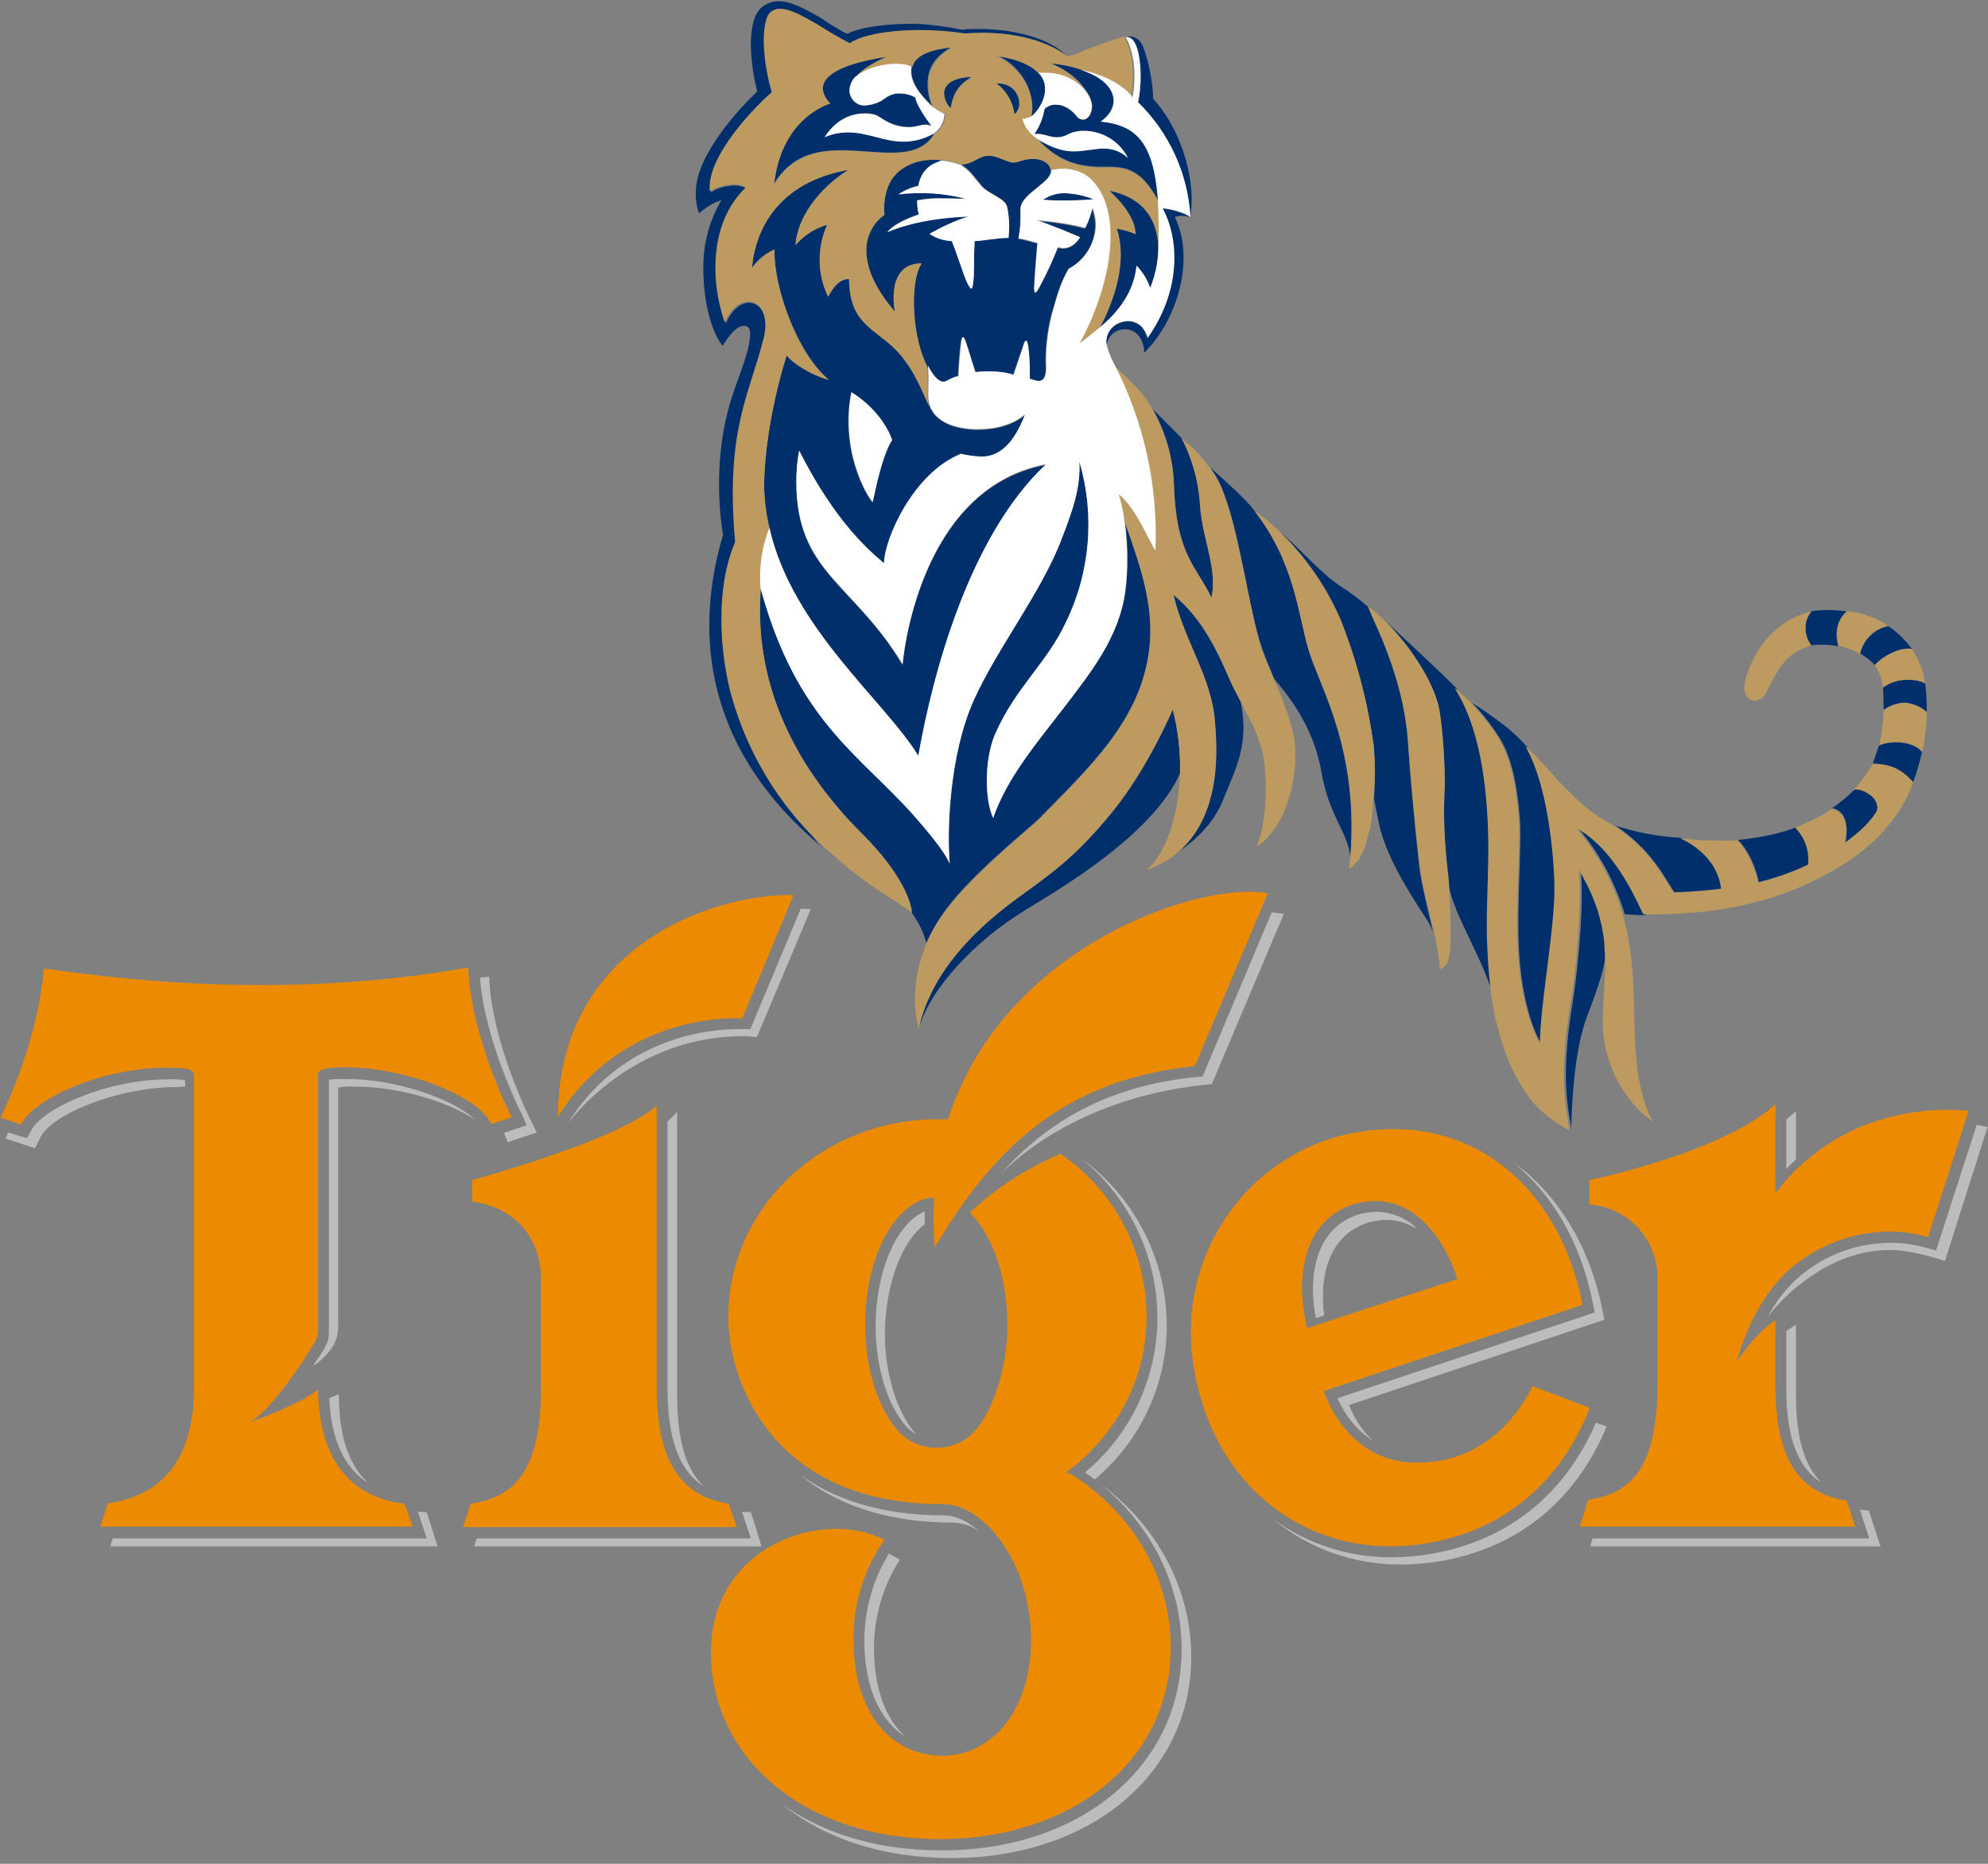
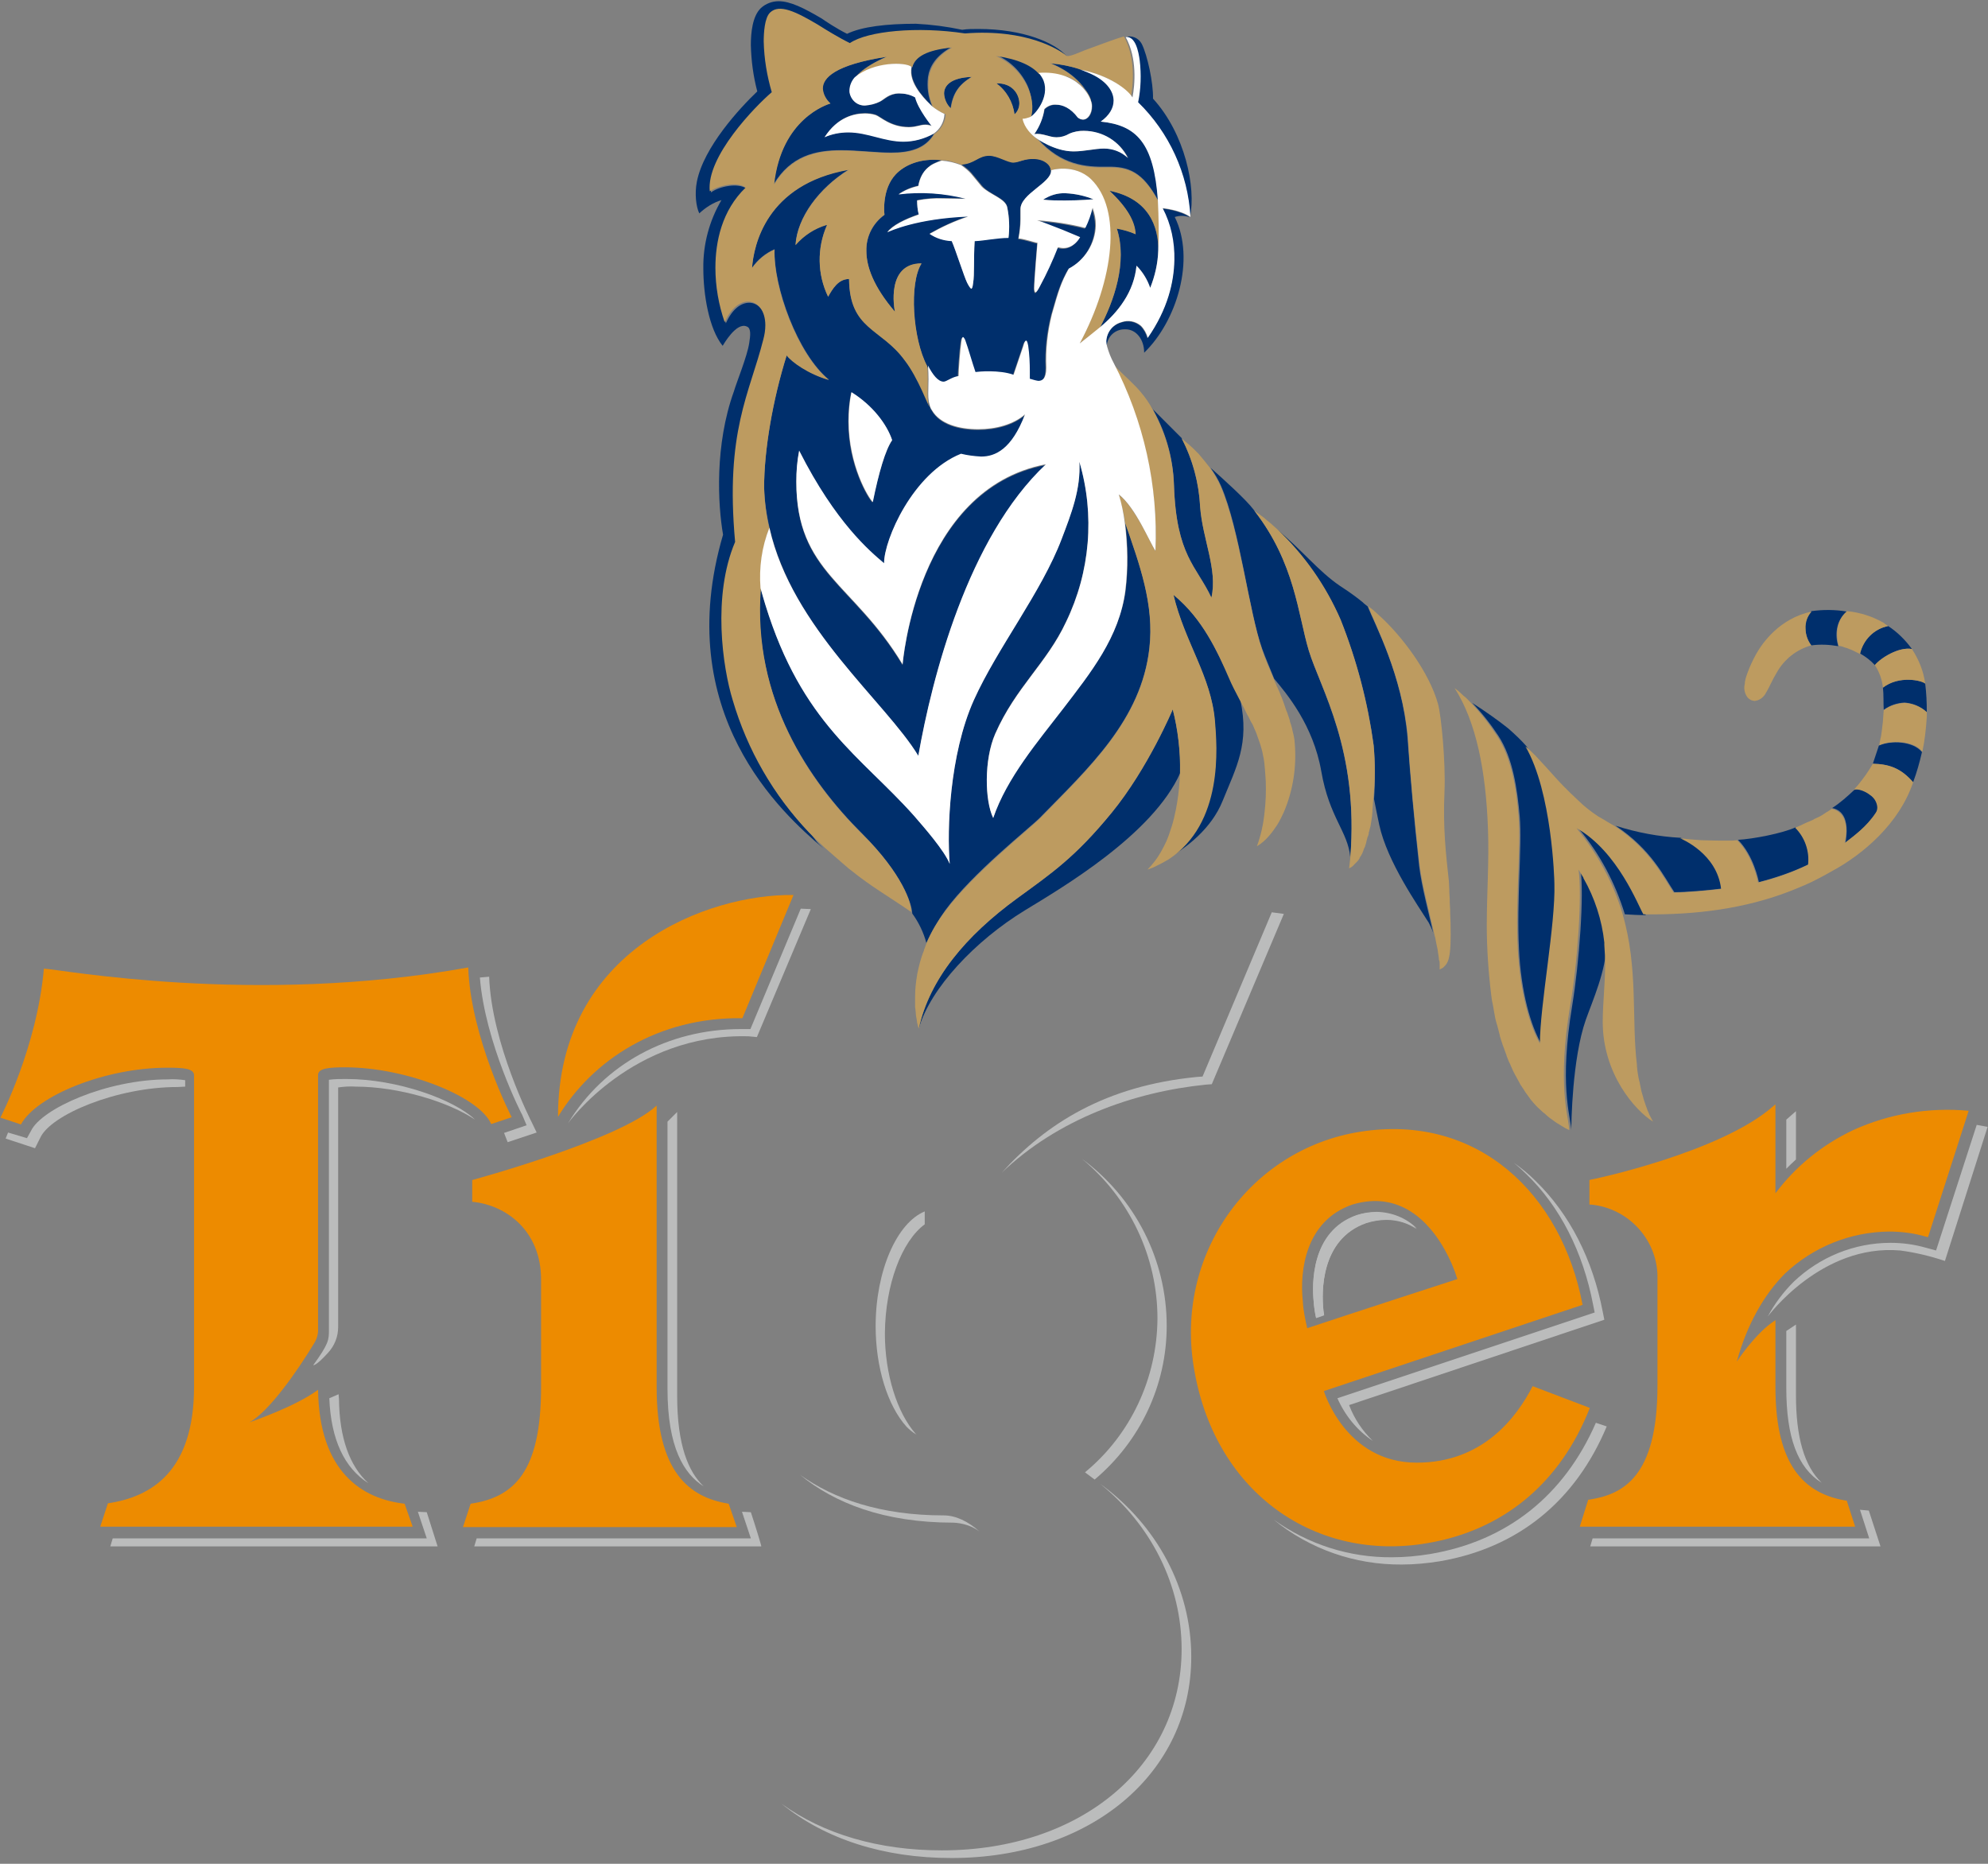
<svg xmlns="http://www.w3.org/2000/svg" width="80" height="75" viewBox="0 0 80 75" fill="none">
  <rect x="0" y="0" width="80" height="75" fill="#808080" stroke="none" />
  <path d="M55.796 49.072C55.521 49.072 55.245 49.121 54.986 49.202C53.123 49.85 53.188 52.021 53.252 52.669C53.252 52.766 53.269 52.847 53.285 52.912C53.171 52.944 53.058 52.993 52.961 53.026C52.912 52.815 52.88 52.588 52.864 52.361C52.799 51.713 52.734 49.542 54.597 48.894C54.856 48.813 55.132 48.765 55.407 48.765C56.007 48.781 56.59 49.008 57.011 49.429C56.655 49.202 56.217 49.072 55.796 49.072Z" fill="#BBBCBC" />
  <path d="M79.546 45.265L77.91 50.32L77.489 50.206C77.035 50.077 76.566 50.012 76.079 50.012C74.621 50.012 73.228 50.579 72.175 51.584C71.77 51.989 71.414 52.458 71.138 52.977C71.138 52.977 73.293 50.044 76.468 50.32C77.084 50.401 77.683 50.547 78.267 50.741L79.984 45.346L79.546 45.265Z" fill="#BBBCBC" />
  <path d="M74.848 60.753L75.22 61.904H64.09L63.993 62.228H75.674L75.204 60.786L74.848 60.753Z" fill="#BBBCBC" />
  <path d="M72.272 44.714L71.883 45.055V47.031C72.013 46.901 72.142 46.772 72.272 46.658V44.714Z" fill="#BBBCBC" />
  <path d="M71.883 53.56V55.845C71.883 57.837 72.337 59.069 73.309 59.668C72.612 59.004 72.272 57.853 72.272 56.136V53.301L71.883 53.56Z" fill="#BBBCBC" />
  <path d="M30.458 41.733L32.629 36.582L32.224 36.565L30.198 41.41H29.81C26.893 41.41 24.301 42.819 22.859 45.2C22.859 45.2 25.451 41.572 30.117 41.701C30.328 41.717 30.458 41.733 30.458 41.733Z" fill="#BBBCBC" />
  <path d="M48.764 43.629L51.664 36.776L51.178 36.711L48.392 43.321L48.165 43.337C44.487 43.694 42.09 45.217 40.308 47.193C42.559 45.038 45.621 43.937 48.538 43.645L48.764 43.629Z" fill="#BBBCBC" />
  <path d="M46.578 53.058C46.561 55.456 45.508 57.724 43.661 59.247C43.791 59.344 43.921 59.441 44.05 59.538C45.881 57.999 46.95 55.747 46.95 53.35C46.95 50.693 45.67 48.198 43.532 46.626C45.46 48.214 46.578 50.579 46.578 53.058Z" fill="#BBBCBC" />
  <path d="M37.213 49.267C37.213 49.089 37.213 48.91 37.213 48.748C36.096 49.202 35.237 51.13 35.237 53.366C35.237 55.002 35.707 56.557 36.484 57.416C36.598 57.529 36.727 57.643 36.873 57.724C36.873 57.724 36.873 57.708 36.857 57.708C36.096 56.849 35.609 55.294 35.609 53.657C35.626 51.681 36.29 49.947 37.213 49.267Z" fill="#BBBCBC" />
  <path d="M39.416 61.628C38.963 61.223 38.461 60.98 37.975 60.98C35.431 60.98 33.552 60.316 32.191 59.344C33.568 60.478 35.561 61.272 38.364 61.272C38.736 61.288 39.109 61.401 39.416 61.628Z" fill="#BBBCBC" />
  <path d="M44.261 59.7C46.334 61.369 47.55 63.799 47.55 66.359C47.55 71.057 43.499 74.459 37.91 74.459H37.894C35.366 74.459 33.147 73.811 31.446 72.58C33.196 74.006 35.561 74.767 38.283 74.767H38.299C43.888 74.767 47.938 71.365 47.938 66.667C47.938 63.945 46.561 61.369 44.261 59.7Z" fill="#BBBCBC" />
-   <path d="M35.772 62.519C35.123 63.572 34.783 64.787 34.783 66.035C34.783 67.866 35.399 69.243 36.436 69.891C35.626 69.162 35.172 67.914 35.172 66.326C35.172 65.063 35.528 63.832 36.209 62.762L35.772 62.519Z" fill="#BBBCBC" />
  <path d="M7.452 43.726V43.467C7.225 43.435 6.982 43.418 6.756 43.435C4.293 43.435 1.668 44.617 1.247 45.508L1.085 45.8L0.324 45.573L0.227 45.816L1.409 46.205L1.62 45.784C2.041 44.86 4.698 43.742 7.144 43.742L7.452 43.726Z" fill="#BBBCBC" />
  <path d="M13.932 43.419C13.706 43.419 13.463 43.419 13.236 43.451C13.236 44.585 13.236 53.414 13.236 53.512C13.236 53.917 13.236 54.062 12.604 54.937C12.604 54.937 12.717 54.97 13.187 54.451C13.463 54.16 13.608 53.787 13.608 53.398C13.608 53.285 13.608 44.893 13.608 43.759C13.835 43.726 14.078 43.71 14.305 43.726C16.087 43.726 18.08 44.358 19.117 45.055C18.274 44.245 15.99 43.419 13.932 43.419Z" fill="#BBBCBC" />
  <path d="M13.625 56.104L13.252 56.266C13.317 57.918 13.852 59.069 14.824 59.684C14.062 58.987 13.658 57.853 13.641 56.298L13.625 56.104Z" fill="#BBBCBC" />
  <path d="M16.816 60.834L17.173 61.904H4.536L4.439 62.228H17.61L17.173 60.851L16.816 60.834Z" fill="#BBBCBC" />
  <path d="M21.191 45.281L20.284 45.589L20.429 45.962L21.596 45.573L21.401 45.168C21.385 45.136 19.781 42.009 19.684 39.303L19.311 39.336C19.522 41.96 20.996 44.844 21.013 44.86L21.191 45.281Z" fill="#BBBCBC" />
  <path d="M64.22 57.254C62.94 60.186 60.64 62.017 57.545 62.535C57.043 62.616 56.541 62.665 56.022 62.665C54.305 62.681 52.636 62.147 51.243 61.142C52.701 62.341 54.532 62.973 56.411 62.957C56.913 62.957 57.432 62.908 57.934 62.827C61.077 62.292 63.394 60.413 64.657 57.4L64.22 57.254Z" fill="#BBBCBC" />
  <path d="M64.496 52.782C64.091 50.676 63.167 48.862 61.806 47.533C61.531 47.258 61.239 47.015 60.915 46.788C61.093 46.934 61.255 47.08 61.418 47.242C62.778 48.554 63.702 50.385 64.107 52.491L64.172 52.815L53.819 56.266C54.127 56.962 54.613 57.562 55.245 57.983C54.824 57.578 54.5 57.092 54.289 56.541L64.561 53.106L64.496 52.782Z" fill="#BBBCBC" />
  <path d="M54.597 48.91C52.734 49.558 52.799 51.729 52.864 52.377C52.88 52.604 52.912 52.815 52.961 53.042C53.058 53.009 53.171 52.977 53.285 52.928C53.269 52.847 53.269 52.766 53.252 52.685C53.188 52.037 53.123 49.866 54.986 49.218C55.245 49.137 55.521 49.089 55.796 49.089C56.233 49.089 56.655 49.218 57.011 49.461C56.574 49.04 56.007 48.813 55.407 48.797C55.132 48.781 54.856 48.813 54.597 48.91Z" fill="#BBBCBC" />
  <path d="M26.861 45.136V55.877C26.861 58.258 27.525 59.311 28.319 59.814C27.703 59.23 27.25 58.161 27.25 56.169V44.747L26.861 45.136Z" fill="#BBBCBC" />
  <path d="M30.215 60.851L29.858 60.834L30.215 61.904H19.182L19.084 62.228H30.636C30.652 62.228 30.377 61.337 30.215 60.851Z" fill="#BBBCBC" />
  <path d="M71.446 48.019V44.439L71.332 44.536C69.21 46.383 64.075 47.468 64.026 47.468L63.961 47.485V48.473H64.026C65.565 48.619 66.748 49.947 66.699 51.486V55.763C66.699 59.441 65.306 60.138 63.945 60.348H63.913L63.572 61.434H74.654L74.314 60.381H74.265C72.337 60.057 71.446 58.615 71.446 55.796V53.123L71.332 53.204C70.766 53.593 70.198 54.338 69.891 54.791C70.296 53.317 70.976 52.102 71.835 51.243C72.969 50.174 74.459 49.575 76.015 49.558C76.517 49.558 77.035 49.623 77.521 49.769L77.586 49.785L79.222 44.698C77.635 44.552 76.031 44.812 74.573 45.476C73.341 46.059 72.272 46.918 71.446 48.019Z" fill="#ED8B00" />
  <path d="M29.323 60.51C27.72 60.251 26.424 59.23 26.424 55.812V44.487C24.965 45.865 19.003 47.485 19.003 47.485V48.36C20.381 48.489 21.774 49.542 21.774 51.486V55.812C21.774 59.23 20.688 60.251 18.939 60.51L18.631 61.45H29.648L29.323 60.51Z" fill="#ED8B00" />
  <path d="M16.282 60.51C14.581 60.316 12.847 59.247 12.799 55.925C11.891 56.606 10.028 57.238 10.028 57.238C10.806 56.833 11.972 55.164 12.637 54.062C12.75 53.884 12.815 53.673 12.799 53.447C12.799 53.333 12.799 43.256 12.799 43.256C12.799 42.981 13.268 42.949 13.884 42.949C16.379 42.949 19.311 44.147 19.765 45.233L20.591 44.957C20.591 44.957 18.939 41.75 18.842 38.931C10.223 40.486 2.365 38.995 1.766 38.979C1.49 42.138 0.016 44.974 0.016 44.974L0.842 45.249C1.458 44.099 4.228 42.965 6.723 42.965C7.339 42.965 7.809 42.981 7.809 43.273V55.796C7.809 59.214 6.091 60.235 4.342 60.494L4.034 61.434H16.606L16.282 60.51Z" fill="#ED8B00" />
  <path d="M57.432 62.098C60.51 61.58 62.794 59.668 63.977 56.655L61.676 55.78C61.028 57.043 59.668 58.858 57.011 58.858C54.127 58.858 53.268 55.958 53.268 55.958L53.284 55.974L63.685 52.507C62.843 48.052 59.473 44.796 54.742 45.541C50.303 46.237 47.209 50.498 48.068 55.18C48.943 60.122 52.977 62.86 57.432 62.098ZM52.426 52.345C52.296 51.13 52.539 49.121 54.419 48.473C56.346 47.89 57.529 49.202 58.129 50.272C58.339 50.644 58.517 51.049 58.647 51.47C58.647 51.47 54.402 52.847 52.604 53.447C52.523 53.09 52.442 52.718 52.426 52.345Z" fill="#ED8B00" />
  <path d="M31.932 36.015C28.514 35.966 22.455 38.186 22.455 44.941C23.848 42.641 26.489 40.924 29.875 40.972L31.932 36.015Z" fill="#ED8B00" />
-   <path d="M37.862 74.006C42.965 74.006 47.112 70.976 47.112 66.294C47.112 63.443 45.573 60.931 43.224 59.392C43.127 59.344 43.03 59.295 42.916 59.247C44.877 57.788 46.14 55.537 46.14 52.993C46.14 50.368 44.844 47.906 42.673 46.432C41.329 46.999 40.097 47.792 39.028 48.797C39.919 49.672 40.535 51.34 40.535 53.285C40.551 54.483 40.292 55.65 39.789 56.735C39.709 56.897 39.627 57.043 39.53 57.189C39.401 57.383 39.255 57.562 39.077 57.74C38.234 58.485 36.938 58.42 36.16 57.61C35.35 56.703 34.816 55.115 34.816 53.285C34.816 50.531 36.047 48.279 37.586 48.181C37.554 48.846 37.554 49.526 37.619 50.19C39.903 46.367 42.673 43.451 48.084 42.9L51.017 35.95C48.408 35.431 40.405 37.991 38.153 45.038H37.732C33.082 45.038 29.308 48.603 29.308 52.993C29.308 55.569 31.073 60.526 37.926 60.526C39.66 60.526 41.491 62.973 41.491 65.97C41.491 68.967 39.806 70.652 37.926 70.652C35.901 70.652 34.346 68.983 34.346 65.97C34.33 64.544 34.767 63.135 35.593 61.968C33.196 60.688 28.611 62.147 28.611 66.488C28.595 70.555 32.143 74.006 37.862 74.006Z" fill="#ED8B00" />
  <path d="M41.96 8.036C42.268 8.068 42.56 8.068 42.835 8.068C43.483 8.068 44.002 8.019 44.002 8.019C43.645 7.874 43.257 7.793 42.884 7.776C42.544 7.76 42.236 7.857 41.96 8.036Z" fill="#002F6C" />
  <path d="M47.89 8.749C47.485 8.457 46.772 8.392 46.772 8.392C47.112 9.04 47.258 9.753 47.242 10.482C47.226 11.357 46.983 12.442 46.173 13.609C46.124 13.431 46.027 13.252 45.897 13.123C45.687 12.944 45.395 12.88 45.12 12.977C44.763 13.074 44.52 13.382 44.504 13.755C44.504 13.819 44.52 13.9 44.536 13.965C44.536 13.56 44.86 13.252 45.249 13.252C45.265 13.252 45.282 13.252 45.298 13.252C45.719 13.252 46.043 13.657 46.043 14.192C47.355 12.928 48.117 10.433 47.274 8.732C47.469 8.668 47.696 8.668 47.89 8.749Z" fill="#002F6C" />
  <path d="M45.848 2.446C45.913 2.997 45.897 3.564 45.783 4.115C47.031 5.33 47.792 6.983 47.89 8.732C48.133 7.55 47.695 5.395 46.399 3.969C46.415 3.337 46.172 2.22 45.946 1.766C45.816 1.523 45.541 1.41 45.281 1.491C45.67 1.458 45.783 2.058 45.848 2.446Z" fill="#002F6C" />
  <path d="M40.826 4.601C40.956 4.488 41.021 4.309 41.021 4.147C41.021 3.775 40.729 3.337 40.097 3.353C40.486 3.661 40.761 4.115 40.826 4.601Z" fill="#002F6C" />
  <path d="M43.921 4.099C43.921 4.099 43.921 4.083 43.921 4.066C43.937 4.131 43.953 4.196 43.953 4.277C43.953 4.569 43.807 4.812 43.596 4.812C43.516 4.812 43.451 4.779 43.386 4.731C43.094 4.342 42.77 4.212 42.511 4.212C42.333 4.212 42.171 4.277 42.041 4.391C41.976 4.747 41.831 5.087 41.636 5.395C41.96 5.346 42.236 5.525 42.527 5.525C42.706 5.525 42.884 5.476 43.046 5.379C43.224 5.298 43.418 5.249 43.629 5.265C44.374 5.282 45.071 5.703 45.411 6.367C45.152 6.108 44.812 5.978 44.455 5.978C44.066 5.978 43.678 6.092 43.224 6.092C42.511 6.092 41.831 5.638 41.766 5.589C42.706 6.642 43.694 6.723 44.552 6.707C45.411 6.691 45.978 6.902 46.61 8.068C46.448 5.735 45.751 5.039 44.309 4.893C44.65 4.65 44.828 4.358 44.828 4.05C44.828 3.678 44.552 3.289 44.002 3.013C43.84 2.932 43.678 2.868 43.516 2.803C43.127 2.673 42.722 2.592 42.317 2.56C43.353 2.981 43.823 3.71 43.921 4.099Z" fill="#002F6C" />
  <path d="M32.645 33.584L32.612 33.552C31.171 32.045 30.118 30.215 29.534 28.222C29.113 26.91 28.708 24.026 29.632 21.855C29.227 17.384 30.215 15.893 30.766 13.706C30.814 13.528 30.847 13.333 30.847 13.139C30.847 12.54 30.523 12.183 30.15 12.183C29.826 12.183 29.47 12.426 29.21 13.009C28.967 12.313 28.838 11.567 28.838 10.822C28.838 9.753 29.097 8.522 30.053 7.598C29.713 7.339 28.935 7.501 28.611 7.744C28.449 6.351 30.442 4.342 31.106 3.759C30.911 3.094 30.798 2.414 30.782 1.717C30.782 1.377 30.814 0.761 31.041 0.551C31.414 0.211 32.078 0.518 32.953 1.037C33.261 1.231 33.811 1.555 34.249 1.782C34.978 1.296 36.971 1.118 38.882 1.393C41.393 1.199 42.673 2.074 42.916 2.252C42.447 1.717 41.183 1.166 39.368 1.166C39.142 1.166 38.915 1.166 38.72 1.199C38.105 1.069 37.489 0.988 36.857 0.956C35.691 0.956 34.686 1.069 34.087 1.361C33.666 1.15 33.228 0.859 33.066 0.745C32.353 0.324 31.802 0.049 31.333 0.049C31.073 0.049 30.814 0.146 30.62 0.324C30.28 0.648 30.215 1.312 30.215 1.814C30.231 2.446 30.312 3.062 30.474 3.678C29.777 4.342 28.319 5.913 28.044 7.307C27.947 7.793 28.012 8.327 28.141 8.586C28.4 8.343 28.708 8.149 29.032 8.052C28.546 8.878 28.287 9.834 28.303 10.806C28.303 11.859 28.53 13.236 29.081 13.916C29.113 13.868 29.632 12.944 30.053 13.139C30.231 13.204 30.199 13.495 30.15 13.803C30.069 14.338 29.648 15.358 29.534 15.747C28.757 17.902 28.886 20.3 29.097 21.515C26.991 28.692 31.462 32.726 33.131 34.135C33.05 34.054 32.953 33.973 32.872 33.876C32.791 33.779 32.726 33.665 32.645 33.584Z" fill="#002F6C" />
  <path d="M41.458 4.715C41.653 4.633 42.268 3.921 42.009 3.24C41.96 3.127 41.895 3.03 41.815 2.932C41.523 2.608 40.988 2.333 40.081 2.203C40.648 2.446 41.086 2.884 41.345 3.435C41.604 4.034 41.539 4.553 41.458 4.715Z" fill="#002F6C" />
  <path d="M73.73 32.515C74.216 32.612 74.313 33.066 74.313 33.422C74.313 33.584 74.297 33.746 74.265 33.908C74.637 33.617 75.139 33.26 75.512 32.693C75.561 32.629 75.577 32.548 75.577 32.467C75.544 32.256 75.431 32.078 75.269 31.964C75.091 31.835 74.799 31.705 74.637 31.77C74.346 32.045 74.054 32.305 73.73 32.515Z" fill="#002F6C" />
  <path d="M44.633 7.663C45.379 8.36 45.67 8.943 45.686 9.413C45.443 9.316 45.2 9.235 44.941 9.186C45.395 10.547 44.812 12.134 44.261 13.171L44.309 13.123L44.261 13.171C44.974 12.604 45.622 11.778 45.735 10.693C45.994 10.952 46.172 11.26 46.286 11.584C46.48 11.098 46.594 10.595 46.61 10.077C46.61 9.089 46.221 7.987 44.633 7.663Z" fill="#002F6C" />
  <path d="M41.62 6.383C41.215 6.383 41.037 6.529 40.794 6.529C40.551 6.529 40.146 6.253 39.806 6.253C39.368 6.253 39.222 6.577 38.688 6.61C39.109 6.918 39.077 6.95 39.514 7.468C39.806 7.825 40.486 7.971 40.535 8.343C40.616 8.748 40.632 9.153 40.583 9.558C40.114 9.558 39.611 9.672 39.239 9.688H39.222C39.174 10.417 39.222 11.017 39.158 11.389C39.142 11.551 39.109 11.616 39.077 11.6C39.044 11.584 38.98 11.486 38.915 11.357C38.801 11.13 38.445 10.012 38.299 9.688C37.975 9.672 37.667 9.575 37.408 9.396C37.894 9.121 38.412 8.878 38.963 8.7C36.89 8.781 35.82 9.283 35.707 9.332C35.917 9.056 36.404 8.813 36.971 8.619C36.922 8.424 36.906 8.23 36.906 8.052C37.246 7.987 37.602 7.955 37.959 7.971C38.299 7.971 38.672 7.987 38.866 7.987C37.991 7.76 37.068 7.695 36.16 7.809C36.387 7.647 36.663 7.533 36.954 7.468C36.987 7.193 37.133 6.918 37.343 6.739L37.327 6.756L37.343 6.739C37.376 6.707 37.408 6.691 37.44 6.658L37.457 6.642C37.586 6.561 37.748 6.496 37.894 6.448C37.052 6.351 36.404 6.626 36.047 7.015C35.496 7.598 35.577 8.538 35.593 8.651C35.124 8.991 34.848 9.526 34.864 10.109C34.864 10.725 35.14 11.535 36.015 12.556C35.982 12.41 35.658 10.595 37.084 10.611C36.582 11.389 36.711 13.625 37.311 14.743C37.505 15.115 37.716 15.391 37.943 15.391C38.056 15.391 38.283 15.196 38.542 15.164C38.542 14.986 38.607 14.078 38.656 13.771C38.672 13.641 38.704 13.592 38.72 13.592C38.736 13.592 38.801 13.673 38.818 13.738C38.931 14.046 39.093 14.629 39.222 15.002C39.336 14.986 40.178 14.921 40.762 15.115V15.099C40.826 14.905 41.037 14.289 41.15 13.949C41.183 13.819 41.231 13.722 41.264 13.738C41.296 13.754 41.312 13.787 41.345 13.949C41.393 14.289 41.41 14.646 41.41 14.986C41.41 15.083 41.41 15.18 41.41 15.277H41.426C41.539 15.31 41.636 15.342 41.75 15.358C41.912 15.358 42.074 15.277 42.074 14.824C42.041 14.095 42.122 13.382 42.301 12.669C42.576 11.697 42.673 11.389 42.981 10.838C43.629 10.498 44.05 9.818 44.066 9.089C44.066 8.846 44.018 8.619 43.937 8.392C43.872 8.667 43.775 8.943 43.645 9.202C43.014 9.04 42.365 8.943 41.701 8.894C41.928 8.959 42.349 9.137 42.738 9.283C43.094 9.429 43.402 9.558 43.435 9.575C43.419 9.607 43.192 10.012 42.77 10.012C42.69 10.012 42.625 9.996 42.544 9.98C42.333 10.514 42.09 11.049 41.831 11.551C41.75 11.713 41.685 11.794 41.653 11.794C41.62 11.794 41.604 11.697 41.604 11.632C41.604 11.308 41.734 9.801 41.734 9.801C41.604 9.785 41.264 9.656 40.972 9.623C41.021 9.364 41.053 9.105 41.053 8.846C41.053 8.732 41.053 8.441 41.053 8.441C41.053 7.825 42.301 7.387 42.285 6.885C42.285 6.626 42.025 6.399 41.62 6.383Z" fill="#002F6C" />
  <path d="M77.537 28.659C77.537 28.27 77.521 27.898 77.473 27.509C77.343 27.38 76.419 27.169 75.772 27.671C75.804 27.93 75.788 28.303 75.804 28.562C76.047 28.384 76.338 28.287 76.646 28.27C76.987 28.303 77.294 28.433 77.537 28.659Z" fill="#002F6C" />
  <path d="M76.938 26.116C76.679 25.759 76.355 25.435 75.982 25.192C75.415 25.306 74.978 25.743 74.848 26.294C75.075 26.424 75.269 26.57 75.448 26.764C75.674 26.472 76.42 26.019 76.938 26.116Z" fill="#002F6C" />
  <path d="M72.888 25.97C73.244 25.921 73.617 25.938 73.973 26.002C73.844 25.581 73.86 24.998 74.314 24.609C73.844 24.528 73.358 24.528 72.888 24.593C72.726 24.787 72.629 25.03 72.645 25.29C72.661 25.532 72.742 25.776 72.888 25.97Z" fill="#002F6C" />
  <path d="M67.379 35.901C67.898 35.901 68.773 35.82 69.291 35.755C69.129 34.33 67.687 33.763 67.639 33.714C66.748 33.666 65.873 33.503 65.014 33.228C66.456 34.184 66.975 35.302 67.379 35.901Z" fill="#002F6C" />
-   <path d="M59.927 33.341C59.846 31.025 59.457 29.032 58.582 27.671C58.177 27.234 55.52 24.771 55.52 24.771L55.488 24.739C56.444 25.614 57.513 27.072 57.869 28.319C58.015 28.805 58.177 30.684 58.129 31.819C58.064 33.277 58.177 34.265 58.274 35.48C58.436 36.711 59.522 38.267 60.056 39.951V39.968V40C59.927 39.077 59.862 38.137 59.878 37.197C59.878 35.934 59.975 34.638 59.927 33.341Z" fill="#002F6C" />
  <path d="M37.991 3.775C37.991 4.001 38.088 4.212 38.25 4.358C38.348 3.742 38.574 3.418 39.093 3.094C38.25 3.127 37.991 3.451 37.991 3.775Z" fill="#002F6C" />
  <path d="M47.209 23.896C47.663 25.824 48.732 27.185 48.878 28.983C48.959 30.004 49.234 33.082 46.998 34.54C47.728 34.119 48.748 33.358 49.202 32.224C49.753 30.863 50.287 29.939 49.915 28.173L49.85 28.044L49.866 28.06C49.72 27.785 49.575 27.509 49.445 27.201C48.975 26.229 48.392 24.884 47.209 23.896Z" fill="#002F6C" />
  <path d="M52.669 26.181C52.231 24.723 52.118 22.665 50.482 20.559L50.449 20.51C50.142 20.105 49.283 19.328 48.716 18.825C48.878 19.052 49.024 19.295 49.137 19.555C49.898 21.32 50.255 24.593 50.789 26.1C50.919 26.456 51.097 26.877 51.276 27.315C51.778 27.914 52.847 29.178 53.171 31.041C53.495 32.904 54.24 33.455 54.337 34.492V34.524C54.694 30.182 53.123 27.703 52.669 26.181Z" fill="#002F6C" />
  <path d="M47.193 28.546C47.193 28.546 46.188 30.927 44.73 32.709C43.272 34.492 42.316 35.14 40.939 36.144C38.849 37.667 37.408 39.401 36.97 41.393C37.44 39.757 39.255 37.845 41.247 36.63C42.705 35.739 46.399 33.584 47.501 31.089C47.501 30.231 47.404 29.372 47.193 28.546Z" fill="#002F6C" />
  <path d="M36.711 36.76C36.97 37.116 37.165 37.521 37.278 37.942V37.959V37.942C37.489 37.473 37.748 37.035 38.039 36.63C39.141 35.123 41.409 33.341 41.847 32.904C43.807 30.895 45.929 28.967 46.253 26.067C46.448 24.301 45.848 22.665 45.281 21.029C45.395 21.936 45.411 22.859 45.297 23.767C45.038 25.614 43.904 27.039 42.786 28.497C41.766 29.826 40.518 31.284 39.967 32.904C39.627 32.207 39.595 30.555 40.048 29.518C40.875 27.639 42.122 26.683 42.9 25.014C43.872 23.005 44.066 20.705 43.434 18.566C43.499 19.668 43.11 20.656 42.722 21.677C41.911 23.815 40.129 26.067 39.19 28.157C38.202 30.36 38.104 33.39 38.218 34.751C38.007 34.216 37.197 33.293 36.776 32.807C34.54 30.296 32.061 28.983 30.603 23.653C30.263 28.092 32.58 31.43 34.686 33.536C36.322 35.172 36.695 36.371 36.711 36.76Z" fill="#002F6C" />
  <path d="M46.302 16.314C46.886 17.286 47.209 18.388 47.242 19.522C47.339 22.373 48.149 22.762 48.749 24.042C49.008 22.908 48.392 21.693 48.295 20.381C48.246 19.425 47.987 18.485 47.55 17.627L47.566 17.643L46.4 16.476C46.367 16.428 46.335 16.363 46.302 16.314Z" fill="#002F6C" />
  <path d="M63.54 33.358C64.382 34.362 64.998 35.529 65.387 36.792C65.63 36.809 65.954 36.825 66.229 36.825C66.035 36.517 65.192 34.297 63.54 33.358Z" fill="#002F6C" />
  <path d="M72.774 34.783C72.839 34.232 72.644 33.681 72.256 33.293C71.721 33.536 70.538 33.763 69.939 33.795C70.571 34.427 70.765 35.431 70.781 35.496C71.462 35.318 72.142 35.091 72.774 34.783Z" fill="#002F6C" />
  <path d="M75.366 30.733C75.998 30.749 76.484 30.895 76.986 31.478C77.132 31.089 77.246 30.684 77.343 30.263C76.97 29.81 76.063 29.793 75.609 30.004L75.366 30.733Z" fill="#002F6C" />
  <path d="M56.638 29.664C56.428 27.169 55.326 25.128 55.034 24.399C55.067 24.415 55.099 24.447 55.132 24.48L54.889 24.285L54.872 24.269L54.84 24.237C54.662 24.091 54.37 23.864 53.916 23.572C53.058 22.989 52.377 22.114 51.389 21.304C52.475 22.325 53.349 23.572 53.949 24.949C54.597 26.57 55.051 28.271 55.277 30.004C55.342 30.717 55.342 31.43 55.294 32.159C55.358 32.483 55.423 32.823 55.504 33.196C55.828 34.686 57.059 36.436 57.497 37.133C57.562 37.262 57.627 37.392 57.675 37.538C57.691 37.602 57.708 37.683 57.724 37.748C57.513 36.809 57.205 35.674 57.108 34.848C56.898 32.936 56.752 31.268 56.638 29.664Z" fill="#002F6C" />
  <path d="M61.158 32.871C61.255 34.038 61.029 36.258 61.126 38.185C61.207 39.951 61.612 41.296 62.017 41.993C62.017 40.453 62.649 37.197 62.6 35.561C62.6 35.399 62.519 31.851 61.434 30.036C61.207 29.777 60.948 29.534 60.688 29.307C60.348 29.032 59.781 28.627 59.247 28.287C59.635 28.692 59.992 29.145 60.3 29.615C60.883 30.506 61.061 31.77 61.158 32.871Z" fill="#002F6C" />
  <path d="M36.695 2.706C36.679 2.738 36.679 2.787 36.679 2.819C36.679 2.787 36.679 2.754 36.695 2.722C36.695 2.754 36.679 2.787 36.679 2.819C36.646 3.467 37.359 4.115 37.505 4.261C37.343 3.888 37.294 3.499 37.343 3.094C37.408 2.673 37.651 2.252 38.283 1.896C37.294 1.993 36.792 2.268 36.695 2.706Z" fill="#002F6C" />
  <path d="M34.168 11.227C33.73 11.227 33.487 11.632 33.325 11.94C32.888 11.033 32.871 9.98 33.277 9.056V9.04H33.26C32.774 9.186 32.337 9.461 32.013 9.85C32.078 8.748 32.953 7.566 34.151 6.821C30.83 7.404 30.328 9.866 30.263 10.774V10.79V10.774C30.49 10.45 30.798 10.19 31.17 10.028C31.122 11.519 32.094 14.241 33.358 15.277C32.499 15.034 31.851 14.532 31.657 14.289C31.089 16.104 30.749 18.113 30.749 19.603C30.765 20.17 30.846 20.721 30.976 21.272C31.899 25.306 35.642 28.254 36.954 30.442C37.505 27.299 38.947 21.661 42.09 18.712C36.873 19.7 36.322 26.764 36.322 26.764C34.346 23.475 32.045 23.07 32.045 19.409C32.045 18.987 32.078 18.566 32.159 18.161C33.633 21.077 35.026 22.228 35.561 22.681L35.577 22.697V22.681C35.577 21.758 36.727 19.068 38.672 18.291C38.931 18.356 39.206 18.388 39.481 18.404C40.048 18.404 40.713 18.113 41.247 16.703C40.794 17.108 40.065 17.302 39.368 17.302C38.59 17.302 37.829 17.092 37.505 16.541C37.375 16.347 36.987 15.229 36.436 14.516C35.464 13.188 34.2 13.268 34.168 11.227ZM35.107 20.219C34.929 20.041 34.135 18.744 34.135 16.962C34.135 16.573 34.168 16.185 34.249 15.796C35.107 16.331 35.691 17.092 35.901 17.724C35.626 18.113 35.367 19.004 35.107 20.219Z" fill="#002F6C" />
  <path d="M33.844 6.043C34.524 6.043 35.237 6.14 35.853 6.14C36.582 6.14 37.23 5.994 37.586 5.379C37.214 5.573 36.792 5.686 36.371 5.686C35.593 5.686 34.929 5.314 34.151 5.314C33.828 5.314 33.504 5.379 33.196 5.508C33.714 4.698 34.395 4.552 34.816 4.552C34.962 4.552 35.107 4.569 35.253 4.617C35.448 4.698 35.853 5.103 36.582 5.103C36.889 5.103 37.035 5.006 37.246 5.006C37.327 5.006 37.424 5.022 37.505 5.055C37.505 5.055 36.954 4.407 36.841 3.92C36.647 3.807 36.42 3.758 36.193 3.758C35.788 3.775 35.61 4.001 35.431 4.082C35.253 4.18 35.043 4.228 34.832 4.244C34.508 4.261 34.249 4.034 34.2 3.71C34.2 3.661 34.2 3.596 34.2 3.548C34.2 3.564 34.2 3.564 34.2 3.58C34.2 3.548 34.216 3.515 34.216 3.467C34.216 3.483 34.216 3.483 34.2 3.499C34.2 3.483 34.2 3.483 34.216 3.467C34.314 3.127 34.702 2.705 35.674 2.284C33.584 2.608 33.099 3.143 33.099 3.564C33.115 3.791 33.228 4.018 33.406 4.163C33.277 4.196 31.446 4.763 31.138 7.404C31.819 6.27 32.807 6.043 33.844 6.043Z" fill="#002F6C" />
  <path d="M64.641 37.926C64.544 37.019 64.252 36.128 63.799 35.334V35.318C63.783 35.285 63.767 35.269 63.75 35.237C63.702 35.156 63.653 35.075 63.604 34.994C63.75 35.998 63.556 38.72 63.264 40.486C62.746 43.645 63.183 44.844 63.232 45.46C63.232 45.217 63.264 42.608 63.815 41.037C64.091 40.259 64.641 39.028 64.641 38.007C64.641 37.991 64.641 37.991 64.641 37.975C64.657 37.975 64.657 37.959 64.641 37.926Z" fill="#002F6C" />
  <path d="M76.987 31.478C76.484 30.895 75.998 30.749 75.366 30.733C75.188 31.041 74.994 31.316 74.767 31.592C74.702 31.657 74.654 31.721 74.605 31.786C74.767 31.721 75.075 31.851 75.237 31.98C75.415 32.094 75.528 32.272 75.545 32.483C75.545 32.564 75.528 32.645 75.48 32.709C75.107 33.277 74.605 33.633 74.232 33.925C74.265 33.763 74.281 33.601 74.297 33.455C74.297 33.098 74.2 32.661 73.714 32.547L73.617 32.612L73.568 32.645L73.487 32.693L73.39 32.758C73.374 32.774 73.358 32.774 73.341 32.791L73.228 32.855L73.163 32.888L73.017 32.953L72.969 32.985L72.823 33.05L72.742 33.082L72.596 33.147L72.499 33.196C72.418 33.228 72.321 33.277 72.24 33.309C72.629 33.698 72.823 34.249 72.758 34.8C72.11 35.107 71.446 35.35 70.749 35.512C70.733 35.447 70.539 34.443 69.907 33.811C69.777 33.827 69.664 33.827 69.55 33.827C69.437 33.827 69.307 33.827 69.194 33.827C68.935 33.827 68.692 33.811 68.465 33.811L68.254 33.795C68.044 33.779 67.865 33.763 67.736 33.746L67.606 33.73C67.671 33.763 69.097 34.346 69.259 35.772C68.74 35.836 67.865 35.917 67.347 35.917C66.942 35.318 66.424 34.2 64.982 33.244C64.917 33.212 64.852 33.163 64.787 33.131C64.722 33.098 64.625 33.034 64.544 32.985C64.463 32.936 64.398 32.904 64.317 32.855C64.026 32.661 63.75 32.45 63.507 32.207C63.313 32.029 63.135 31.851 62.956 31.673C62.73 31.446 62.471 31.154 62.195 30.846C62.066 30.701 61.92 30.555 61.79 30.409C61.66 30.279 61.531 30.15 61.385 30.036C62.454 31.867 62.551 35.399 62.551 35.561C62.6 37.197 61.968 40.454 61.968 41.993C61.563 41.296 61.174 39.951 61.077 38.185C60.98 36.274 61.207 34.038 61.11 32.871C61.029 31.77 60.834 30.506 60.235 29.599C59.927 29.129 59.571 28.675 59.182 28.27C59.084 28.173 59.004 28.076 58.89 27.995L58.858 27.963C58.761 27.866 58.647 27.768 58.534 27.687C59.408 29.048 59.797 31.041 59.878 33.358C59.927 34.654 59.83 35.95 59.83 37.23C59.83 38.169 59.895 39.109 60.008 40.032C60.024 40.162 60.04 40.292 60.073 40.421C60.089 40.551 60.121 40.664 60.138 40.794C60.138 40.826 60.154 40.859 60.154 40.875C60.17 40.988 60.202 41.102 60.235 41.215L60.251 41.264C60.283 41.393 60.316 41.523 60.348 41.636C60.348 41.652 60.364 41.685 60.364 41.717C60.397 41.814 60.429 41.912 60.462 42.025C60.478 42.057 60.478 42.09 60.494 42.106C60.543 42.236 60.575 42.349 60.624 42.462V42.479C60.672 42.592 60.705 42.706 60.769 42.819L60.802 42.9C60.85 42.997 60.883 43.094 60.931 43.175L60.964 43.24C61.029 43.353 61.077 43.451 61.142 43.564L61.174 43.629C61.223 43.71 61.288 43.791 61.336 43.872L61.385 43.953C61.45 44.05 61.531 44.147 61.596 44.245C61.677 44.342 61.742 44.423 61.822 44.504L61.887 44.569C61.952 44.633 62.033 44.698 62.098 44.763L62.163 44.812C62.244 44.893 62.341 44.974 62.438 45.038L62.503 45.087C62.584 45.152 62.665 45.2 62.746 45.249L62.827 45.298C62.924 45.362 63.038 45.427 63.151 45.476V45.46C63.102 44.844 62.665 43.645 63.183 40.486C63.491 38.72 63.669 35.998 63.524 34.994C63.572 35.075 63.621 35.156 63.669 35.237C63.686 35.269 63.702 35.285 63.718 35.318V35.334C64.172 36.128 64.463 37.019 64.56 37.926C64.56 37.942 64.56 37.959 64.56 37.991C64.56 38.007 64.56 38.007 64.56 38.023C64.577 38.283 64.593 38.542 64.593 38.801C64.593 39.611 64.496 40.373 64.496 41.118C64.496 43.208 65.792 44.682 66.521 45.136C66.472 45.038 66.424 44.957 66.375 44.86L66.343 44.779C66.31 44.714 66.278 44.633 66.261 44.569L66.229 44.488C66.197 44.39 66.164 44.293 66.132 44.196V44.18C66.1 44.083 66.083 44.002 66.051 43.904L66.035 43.823C66.019 43.742 66.002 43.661 65.986 43.58C65.986 43.564 65.986 43.548 65.97 43.516C65.921 43.305 65.889 43.111 65.873 42.9V42.851C65.646 41.004 65.938 38.979 65.29 36.76C64.917 35.512 64.285 34.346 63.443 33.325C65.111 34.265 65.938 36.484 66.132 36.792C68.287 36.825 70.247 36.549 72.013 35.869C72.418 35.707 72.823 35.545 73.212 35.334C73.374 35.253 73.536 35.156 73.714 35.059C74.978 34.378 76.436 33.131 76.987 31.478Z" fill="#BD9B60" />
  <path d="M76.646 28.287C76.338 28.303 76.047 28.4 75.804 28.578C75.787 28.724 75.787 28.87 75.771 29.032C75.755 29.194 75.739 29.307 75.723 29.437C75.707 29.502 75.707 29.583 75.69 29.648C75.69 29.664 75.69 29.664 75.69 29.664L75.674 29.712C75.658 29.777 75.658 29.826 75.642 29.874L75.626 29.988C76.095 29.777 77.003 29.793 77.359 30.247C77.456 29.793 77.505 29.323 77.537 28.854C77.537 28.789 77.537 28.724 77.537 28.659C77.294 28.432 76.97 28.303 76.646 28.287Z" fill="#BD9B60" />
  <path d="M72.888 25.97C72.742 25.776 72.661 25.549 72.661 25.306C72.645 25.047 72.726 24.803 72.904 24.609C71.608 24.884 70.927 25.873 70.684 26.294C70.539 26.553 70.409 26.829 70.312 27.104C70.279 27.201 70.247 27.282 70.231 27.38C70.215 27.428 70.215 27.46 70.215 27.509C70.166 27.687 70.198 27.866 70.296 28.027C70.328 28.076 70.377 28.125 70.442 28.157C70.474 28.173 70.49 28.189 70.522 28.189C70.555 28.189 70.571 28.206 70.603 28.206C70.782 28.189 70.927 28.092 71.025 27.947L71.073 27.866C71.203 27.655 71.3 27.396 71.495 27.072C71.802 26.521 72.305 26.132 72.888 25.97Z" fill="#BD9B60" />
  <path d="M49.121 19.571C49.008 19.311 48.862 19.068 48.7 18.842C48.684 18.809 48.668 18.793 48.651 18.777C48.619 18.728 48.57 18.68 48.538 18.631L48.473 18.55C48.425 18.485 48.36 18.42 48.311 18.356L48.246 18.275C48.198 18.226 48.149 18.177 48.1 18.129L48.036 18.064C47.971 17.999 47.906 17.951 47.841 17.886L47.76 17.821C47.696 17.756 47.614 17.708 47.55 17.643C48.003 18.501 48.246 19.441 48.295 20.397C48.392 21.709 49.008 22.924 48.749 24.058C48.149 22.778 47.339 22.373 47.242 19.538C47.209 18.404 46.869 17.302 46.302 16.331C46.14 16.055 45.946 15.812 45.735 15.585C45.379 15.213 45.022 14.921 44.779 14.629C46.011 16.946 46.61 19.555 46.497 22.179C46.335 21.936 46.027 21.207 45.622 20.608C45.46 20.348 45.265 20.105 45.022 19.911C45.071 20.089 45.12 20.267 45.168 20.462C45.217 20.656 45.249 20.834 45.282 21.061C45.849 22.697 46.464 24.35 46.254 26.1C45.93 28.983 43.807 30.927 41.847 32.936C41.41 33.374 39.141 35.172 38.04 36.663C37.732 37.068 37.473 37.505 37.278 37.975C37.246 38.056 37.214 38.137 37.181 38.234V38.25C37.051 38.558 36.971 38.898 36.906 39.222V39.239C36.857 39.514 36.825 39.806 36.825 40.097V40.146C36.825 40.194 36.825 40.259 36.825 40.308C36.825 40.324 36.825 40.356 36.825 40.389C36.825 40.437 36.825 40.486 36.825 40.535L36.841 40.632C36.841 40.697 36.857 40.761 36.857 40.826C36.857 40.891 36.873 40.907 36.873 40.94L36.889 41.021C36.889 41.069 36.906 41.102 36.906 41.15L36.922 41.215C36.938 41.28 36.954 41.345 36.971 41.393C37.408 39.401 38.85 37.667 40.94 36.144C42.317 35.14 43.257 34.508 44.731 32.71C46.205 30.911 47.193 28.546 47.193 28.546C47.404 29.372 47.501 30.231 47.485 31.09C47.469 31.494 47.436 31.899 47.371 32.288C47.339 32.483 47.307 32.661 47.258 32.855C47.242 32.953 47.209 33.034 47.193 33.115C47.145 33.293 47.08 33.455 47.031 33.617C46.999 33.698 46.967 33.779 46.934 33.86C46.869 34.006 46.788 34.151 46.707 34.297C46.561 34.556 46.383 34.783 46.173 34.994C46.254 34.962 46.351 34.929 46.432 34.897L46.529 34.848L46.659 34.783C46.707 34.767 46.74 34.735 46.788 34.718L46.869 34.67C46.918 34.638 46.967 34.621 47.015 34.589C49.251 33.131 48.975 30.053 48.894 29.032C48.749 27.234 47.679 25.857 47.226 23.945C48.425 24.933 49.008 26.262 49.445 27.266C49.575 27.574 49.721 27.849 49.866 28.125C49.98 28.335 50.093 28.546 50.19 28.757L50.239 28.838C50.288 28.935 50.336 29.048 50.401 29.145L50.417 29.178C50.466 29.291 50.514 29.405 50.563 29.518C50.579 29.55 50.579 29.583 50.596 29.615C50.628 29.712 50.66 29.793 50.693 29.891C50.709 29.923 50.709 29.955 50.725 29.988C50.758 30.117 50.806 30.247 50.822 30.377C50.871 30.571 50.887 30.765 50.903 30.96C50.919 31.106 50.919 31.268 50.936 31.43C50.952 31.851 50.936 32.272 50.887 32.693C50.839 33.163 50.741 33.617 50.579 34.054C50.774 33.941 50.952 33.779 51.098 33.601C51.211 33.471 51.308 33.325 51.406 33.179C51.503 33.017 51.584 32.855 51.665 32.677C52.037 31.802 52.183 30.846 52.102 29.907C52.102 29.826 52.086 29.729 52.07 29.648C52.07 29.615 52.053 29.599 52.053 29.567C52.037 29.502 52.021 29.437 52.005 29.372C52.005 29.34 51.989 29.307 51.989 29.291C51.972 29.21 51.94 29.129 51.908 29.032C51.908 29.016 51.908 29.016 51.908 29C51.875 28.902 51.843 28.805 51.81 28.708C51.794 28.676 51.794 28.643 51.778 28.627C51.746 28.562 51.73 28.481 51.697 28.4L51.665 28.303L51.568 28.044L51.551 28.011C51.519 27.914 51.47 27.801 51.422 27.703C51.422 27.687 51.406 27.655 51.389 27.639C51.357 27.541 51.308 27.46 51.276 27.363C51.098 26.926 50.903 26.505 50.79 26.148C50.255 24.593 49.883 21.337 49.121 19.571Z" fill="#BD9B60" />
  <path d="M75.982 25.192C75.917 25.144 75.852 25.111 75.804 25.063C75.35 24.804 74.848 24.642 74.329 24.593C73.876 24.982 73.876 25.549 73.989 25.986C74.054 26.003 74.119 26.003 74.184 26.035C74.249 26.067 74.313 26.067 74.378 26.1L74.41 26.116C74.475 26.132 74.54 26.165 74.605 26.197C74.621 26.197 74.621 26.197 74.637 26.213C74.702 26.245 74.767 26.278 74.832 26.31L74.848 26.326C74.978 25.743 75.415 25.306 75.982 25.192Z" fill="#BD9B60" />
  <path d="M34.702 33.568C32.58 31.478 30.279 28.125 30.619 23.686C30.603 23.508 30.603 23.346 30.603 23.167C30.603 23.119 30.603 23.07 30.603 23.038C30.603 22.973 30.619 22.892 30.619 22.827C30.619 22.795 30.619 22.746 30.619 22.714C30.636 22.519 30.668 22.325 30.7 22.147L30.717 22.098C30.733 22.017 30.749 21.952 30.765 21.871C30.765 21.855 30.781 21.823 30.781 21.79C30.798 21.709 30.83 21.645 30.846 21.564C30.846 21.547 30.862 21.531 30.862 21.515C30.879 21.45 30.911 21.385 30.927 21.337C30.927 21.32 30.943 21.288 30.96 21.272C30.83 20.721 30.765 20.17 30.749 19.619C30.749 18.129 31.089 16.12 31.656 14.306C31.851 14.565 32.515 15.051 33.357 15.294C32.078 14.257 31.105 11.535 31.17 10.045C30.798 10.207 30.49 10.466 30.263 10.79V10.806V10.79C30.328 9.883 30.83 7.42 34.151 6.837C32.952 7.582 32.078 8.781 32.013 9.866C32.353 9.478 32.774 9.202 33.26 9.056H33.276V9.073C32.871 9.996 32.888 11.049 33.325 11.94C33.503 11.632 33.73 11.227 34.167 11.227C34.184 13.285 35.447 13.188 36.403 14.5C36.954 15.213 37.343 16.331 37.472 16.525C37.424 16.46 37.391 16.379 37.375 16.298C37.359 16.25 37.343 16.217 37.343 16.169C37.343 16.152 37.343 16.152 37.343 16.136C37.343 16.104 37.327 16.055 37.327 16.023V16.007C37.31 15.715 37.359 15.342 37.31 14.727C36.727 13.625 36.581 11.389 37.084 10.595C35.658 10.595 35.982 12.41 36.014 12.54C35.139 11.519 34.864 10.709 34.864 10.093C34.848 9.51 35.123 8.975 35.593 8.635C35.577 8.522 35.496 7.598 36.047 7.015C36.403 6.642 37.051 6.351 37.894 6.448H37.91H37.942H37.975H38.023H38.056L38.104 6.464H38.153L38.218 6.48L38.266 6.497L38.331 6.513L38.38 6.529L38.444 6.545L38.493 6.561L38.558 6.578L38.59 6.594C38.623 6.61 38.655 6.61 38.687 6.626C39.222 6.594 39.368 6.27 39.805 6.27C40.145 6.27 40.567 6.561 40.794 6.545C41.02 6.529 41.215 6.383 41.62 6.399C42.025 6.416 42.284 6.642 42.284 6.853C42.284 6.837 43.224 6.578 43.888 7.209C44.52 7.825 44.747 8.83 44.649 10.012C44.617 10.482 44.52 10.936 44.406 11.389C44.228 12.054 43.985 12.702 43.694 13.333C43.612 13.495 43.532 13.658 43.45 13.819C43.612 13.69 43.791 13.56 43.985 13.414L44.05 13.366C44.115 13.317 44.196 13.252 44.261 13.188L44.309 13.139L44.261 13.188C44.811 12.151 45.378 10.579 44.941 9.202C45.2 9.251 45.459 9.316 45.702 9.429C45.686 8.943 45.395 8.376 44.649 7.679C46.237 8.003 46.626 9.105 46.626 10.11C46.658 9.445 46.642 8.765 46.61 8.101C45.978 6.918 45.411 6.723 44.552 6.74C43.694 6.756 42.705 6.675 41.766 5.622C41.604 5.508 41.458 5.363 41.344 5.184C41.263 5.071 41.215 4.941 41.182 4.812C41.28 4.812 41.377 4.779 41.474 4.747C41.555 4.585 41.62 4.067 41.344 3.483C41.085 2.932 40.632 2.495 40.081 2.252C40.988 2.382 41.539 2.657 41.814 2.981C41.895 2.981 41.976 2.965 42.057 2.981H42.138C42.187 2.981 42.235 2.981 42.284 2.981H42.365L42.495 2.997L42.576 3.013C42.608 3.013 42.657 3.03 42.689 3.03L42.77 3.046L42.867 3.078H42.932L43.013 3.111L43.078 3.143L43.159 3.192L43.224 3.224L43.288 3.273L43.353 3.305C43.37 3.321 43.402 3.337 43.418 3.354L43.467 3.402C43.483 3.418 43.499 3.435 43.515 3.451C43.532 3.467 43.548 3.483 43.564 3.499L43.612 3.548C43.629 3.564 43.645 3.58 43.661 3.597C43.677 3.613 43.694 3.629 43.694 3.645C43.71 3.662 43.726 3.678 43.742 3.694L43.758 3.726C43.823 3.824 43.872 3.921 43.904 4.034V4.05C43.904 4.05 43.904 4.067 43.904 4.083C43.791 3.694 43.321 2.965 42.252 2.544C42.657 2.576 43.062 2.657 43.45 2.787H43.434C43.58 2.819 43.71 2.851 43.839 2.884C43.969 2.916 44.099 2.965 44.212 3.013L44.39 3.078C44.504 3.127 44.601 3.175 44.698 3.224C44.795 3.273 44.876 3.321 44.957 3.386C45.184 3.516 45.362 3.694 45.508 3.905C45.605 3.402 45.702 2.317 45.233 1.474C45.2 1.474 45.184 1.474 45.152 1.491C44.844 1.572 43.92 1.928 43.645 2.025C43.434 2.106 42.997 2.317 42.9 2.236L42.867 2.203C42.64 2.025 41.344 1.15 38.833 1.345C36.905 1.053 34.913 1.248 34.2 1.734C33.762 1.523 33.212 1.183 32.904 0.988C32.029 0.47 31.365 0.146 30.992 0.502C30.765 0.713 30.733 1.329 30.733 1.669C30.749 2.365 30.862 3.046 31.057 3.71C30.393 4.277 28.416 6.302 28.562 7.696C28.902 7.469 29.68 7.29 30.004 7.55C29.048 8.473 28.789 9.721 28.789 10.774C28.789 11.519 28.918 12.264 29.161 12.961C29.421 12.394 29.777 12.135 30.101 12.135C30.49 12.135 30.798 12.491 30.798 13.09C30.798 13.285 30.765 13.479 30.717 13.658C30.166 15.845 29.177 17.351 29.582 21.806C28.659 23.977 29.08 26.861 29.485 28.173C30.069 30.166 31.122 31.997 32.563 33.504L32.596 33.536C32.677 33.617 32.742 33.698 32.823 33.763C33.082 34.022 33.341 34.249 33.568 34.443C33.795 34.638 33.989 34.816 34.167 34.962L34.232 35.01C35.075 35.691 35.723 36.047 36.662 36.695C36.695 36.371 36.322 35.172 34.702 33.568ZM41.02 4.148C41.02 4.326 40.956 4.488 40.826 4.601C40.761 4.099 40.502 3.645 40.097 3.354C40.729 3.337 41.004 3.775 41.02 4.148ZM39.109 3.094C38.59 3.418 38.363 3.743 38.266 4.358C38.104 4.212 38.007 3.986 37.991 3.759C37.991 3.451 38.25 3.127 39.109 3.094ZM33.422 4.164C33.244 4.002 33.13 3.791 33.114 3.564C33.114 3.143 33.584 2.608 35.69 2.284C34.718 2.706 34.329 3.127 34.232 3.467C34.248 3.435 34.248 3.402 34.265 3.37L34.281 3.337C34.297 3.305 34.313 3.289 34.329 3.256L34.346 3.24C34.362 3.208 34.394 3.159 34.427 3.127C35.204 2.463 36.484 2.495 36.711 2.706C36.711 2.706 36.711 2.706 36.711 2.722C36.808 2.284 37.31 2.009 38.315 1.912C37.683 2.268 37.44 2.706 37.375 3.127C37.327 3.516 37.375 3.921 37.537 4.293C37.699 4.423 37.861 4.52 38.056 4.601C38.039 4.925 37.861 5.217 37.602 5.395C37.245 6.011 36.597 6.156 35.868 6.156C35.253 6.156 34.54 6.059 33.859 6.059C32.839 6.059 31.834 6.286 31.154 7.42C31.446 4.763 33.292 4.212 33.422 4.164Z" fill="#BD9B60" />
  <path d="M58.129 31.835C58.178 30.684 57.999 28.805 57.87 28.335C57.529 27.088 56.444 25.614 55.488 24.755C55.44 24.706 55.375 24.658 55.326 24.609L55.31 24.593C55.261 24.544 55.213 24.512 55.148 24.463C55.083 24.415 55.083 24.415 55.051 24.382C55.326 25.111 56.428 27.169 56.655 29.648C56.752 31.252 56.914 32.936 57.124 34.783C57.222 35.609 57.529 36.744 57.74 37.683L57.756 37.732L57.789 37.91L57.805 37.991C57.821 38.072 57.837 38.137 57.853 38.218C57.853 38.267 57.87 38.315 57.87 38.347C57.87 38.38 57.886 38.412 57.886 38.445C57.886 38.493 57.902 38.526 57.902 38.574C57.902 38.623 57.902 38.623 57.918 38.655C57.934 38.688 57.934 38.736 57.934 38.785C57.934 38.834 57.934 38.817 57.934 38.85C57.934 38.914 57.934 38.963 57.934 39.012C57.983 38.995 58.016 38.963 58.064 38.947C58.08 38.931 58.097 38.914 58.113 38.898C58.145 38.866 58.178 38.834 58.21 38.785C58.259 38.704 58.291 38.623 58.307 38.542C58.372 38.283 58.388 37.845 58.372 37.132C58.372 36.987 58.356 36.841 58.356 36.711C58.356 36.679 58.356 36.63 58.356 36.598C58.356 36.501 58.34 36.403 58.34 36.306C58.34 36.274 58.34 36.225 58.34 36.193L58.323 35.901C58.323 35.869 58.323 35.853 58.323 35.82C58.323 35.707 58.307 35.593 58.307 35.48C58.178 34.297 58.064 33.293 58.129 31.835Z" fill="#BD9B60" />
  <path d="M77.472 27.509C77.408 27.007 77.213 26.537 76.938 26.116C76.419 26.019 75.69 26.472 75.447 26.764C75.626 27.039 75.739 27.347 75.771 27.671C76.419 27.169 77.343 27.38 77.472 27.509Z" fill="#BD9B60" />
  <path d="M55.277 29.988C55.034 28.254 54.597 26.569 53.949 24.933C53.349 23.556 52.491 22.325 51.389 21.288C51.227 21.142 51.065 20.996 50.919 20.883C50.855 20.818 50.773 20.769 50.709 20.721L50.693 20.705C50.611 20.656 50.547 20.607 50.482 20.559C52.118 22.665 52.232 24.739 52.669 26.181C53.139 27.703 54.694 30.166 54.338 34.524C54.322 34.67 54.305 34.816 54.289 34.945C54.322 34.929 54.37 34.897 54.403 34.88L54.435 34.848C54.467 34.832 54.484 34.799 54.5 34.783L54.532 34.751C54.548 34.735 54.581 34.702 54.597 34.686L54.629 34.654C54.662 34.621 54.678 34.589 54.71 34.54V34.524C54.743 34.475 54.759 34.443 54.791 34.394C54.791 34.378 54.808 34.362 54.808 34.362C54.808 34.362 54.84 34.297 54.856 34.249C54.872 34.2 54.872 34.216 54.872 34.2C54.872 34.184 54.905 34.119 54.921 34.087C54.937 34.054 54.937 34.054 54.937 34.038C54.953 33.989 54.97 33.941 54.986 33.876V33.86C55.002 33.795 55.018 33.746 55.034 33.682L55.051 33.649C55.067 33.601 55.083 33.552 55.083 33.503C55.083 33.487 55.083 33.471 55.099 33.455C55.115 33.406 55.115 33.358 55.132 33.309L55.148 33.26C55.164 33.196 55.164 33.131 55.18 33.066C55.196 33.001 55.196 32.92 55.213 32.855V32.839C55.213 32.774 55.229 32.709 55.229 32.645C55.229 32.629 55.229 32.612 55.229 32.596C55.229 32.531 55.245 32.483 55.245 32.418C55.245 32.402 55.245 32.386 55.245 32.386C55.245 32.321 55.261 32.24 55.261 32.175C55.342 31.413 55.342 30.701 55.277 29.988Z" fill="#BD9B60" />
  <path d="M40.535 8.36C40.616 8.765 40.632 9.17 40.583 9.575C40.13 9.575 39.611 9.688 39.239 9.704H39.222C39.174 10.433 39.222 11.033 39.158 11.405C39.141 11.568 39.109 11.632 39.077 11.616C39.044 11.6 38.979 11.503 38.915 11.373C38.801 11.146 38.445 10.028 38.299 9.704C37.975 9.688 37.667 9.591 37.408 9.413C37.894 9.137 38.412 8.894 38.963 8.716C36.889 8.797 35.82 9.299 35.707 9.348C35.917 9.073 36.403 8.83 36.971 8.635C36.922 8.441 36.906 8.246 36.906 8.068C37.246 8.003 37.602 7.971 37.959 7.987C38.299 7.987 38.672 8.003 38.866 8.003C37.991 7.776 37.068 7.712 36.16 7.825C36.387 7.663 36.663 7.55 36.954 7.485C37.084 6.821 37.44 6.61 37.894 6.464C38.153 6.48 38.412 6.545 38.672 6.642C39.093 6.95 39.06 6.983 39.498 7.501C39.806 7.825 40.47 7.987 40.535 8.36ZM44.002 8.019C43.645 7.874 43.256 7.793 42.884 7.776C42.56 7.76 42.252 7.857 41.977 8.036H41.993C42.284 8.068 42.576 8.068 42.851 8.068C43.483 8.068 44.002 8.019 44.002 8.019ZM43.613 5.265C43.418 5.265 43.208 5.298 43.03 5.379C42.868 5.476 42.689 5.525 42.511 5.525C42.219 5.525 41.944 5.346 41.62 5.395C41.831 5.103 41.977 4.747 42.025 4.39C42.155 4.261 42.317 4.196 42.495 4.212C42.754 4.212 43.078 4.342 43.37 4.731C43.435 4.779 43.499 4.812 43.58 4.812C43.775 4.812 43.937 4.569 43.937 4.277C43.953 3.904 43.37 2.819 41.798 2.932C41.879 3.03 41.944 3.127 41.993 3.24C42.252 3.921 41.636 4.633 41.442 4.714C41.345 4.747 41.248 4.779 41.15 4.779C41.215 5.136 41.523 5.444 41.717 5.573C41.717 5.573 42.43 6.092 43.192 6.092C43.645 6.092 44.034 5.978 44.423 5.978C44.779 5.978 45.12 6.108 45.379 6.351C45.055 5.687 44.374 5.265 43.613 5.265ZM35.901 17.708C35.691 17.076 35.124 16.314 34.265 15.78C34.184 16.169 34.151 16.557 34.151 16.946C34.151 18.728 34.945 20.024 35.124 20.203C35.367 19.004 35.626 18.113 35.901 17.708ZM36.355 5.703C36.776 5.703 37.197 5.589 37.57 5.379C37.829 5.201 37.991 4.909 38.007 4.585C37.829 4.504 37.651 4.39 37.489 4.261C37.343 4.115 36.614 3.451 36.663 2.819C36.663 2.77 36.679 2.722 36.679 2.689C36.452 2.495 35.172 2.463 34.395 3.111C34.249 3.273 34.168 3.499 34.184 3.71C34.233 4.018 34.492 4.261 34.816 4.245C35.026 4.228 35.221 4.18 35.415 4.083C35.593 3.985 35.772 3.759 36.177 3.759C36.403 3.759 36.63 3.807 36.825 3.921C36.938 4.39 37.489 5.071 37.489 5.071C37.408 5.038 37.311 5.022 37.23 5.022C37.019 5.022 36.873 5.12 36.565 5.12C35.836 5.12 35.431 4.698 35.237 4.633C35.091 4.585 34.945 4.569 34.8 4.569C34.378 4.569 33.698 4.714 33.179 5.525C33.471 5.395 33.795 5.33 34.135 5.33C34.913 5.33 35.577 5.703 36.355 5.703ZM46.497 22.163C46.254 21.806 45.703 20.429 45.022 19.895C45.136 20.267 45.217 20.656 45.265 21.045C45.379 21.952 45.395 22.876 45.282 23.783C45.038 25.646 43.904 27.055 42.787 28.514C41.766 29.842 40.519 31.3 39.968 32.92C39.627 32.224 39.595 30.571 40.049 29.534C40.875 27.655 42.122 26.699 42.9 25.03C43.872 23.021 44.066 20.721 43.435 18.582C43.499 19.684 43.111 20.672 42.722 21.693C41.912 23.831 40.13 26.084 39.19 28.173C38.202 30.377 38.105 33.406 38.218 34.767C38.007 34.233 37.197 33.309 36.776 32.823C34.638 30.425 32.272 29.113 30.798 24.334C30.733 24.123 30.668 23.896 30.604 23.669C30.539 22.843 30.652 22.017 30.96 21.239C31.867 25.273 35.626 28.222 36.954 30.409C37.505 27.266 38.947 21.628 42.09 18.68C36.873 19.668 36.322 26.732 36.322 26.732C34.346 23.443 32.045 23.038 32.045 19.376C32.045 18.955 32.078 18.534 32.159 18.129C33.633 21.045 35.026 22.195 35.561 22.649L35.577 22.665V22.649C35.577 21.725 36.727 19.036 38.672 18.258C38.931 18.323 39.206 18.356 39.482 18.372C40.049 18.372 40.713 18.08 41.248 16.671C40.794 17.076 40.065 17.27 39.368 17.27C38.59 17.27 37.829 17.06 37.505 16.509C37.456 16.444 37.424 16.363 37.408 16.282C37.294 15.925 37.408 15.537 37.343 14.71C37.538 15.083 37.748 15.358 37.975 15.358C38.088 15.358 38.315 15.164 38.574 15.132C38.574 14.953 38.639 14.046 38.688 13.738C38.704 13.609 38.736 13.56 38.753 13.56C38.769 13.56 38.834 13.641 38.85 13.706C38.963 14.014 39.125 14.597 39.255 14.97C39.368 14.953 40.211 14.872 40.794 15.083V15.067C40.859 14.872 41.069 14.257 41.183 13.917C41.215 13.787 41.264 13.69 41.296 13.706C41.328 13.722 41.345 13.755 41.377 13.917C41.426 14.257 41.442 14.613 41.442 14.953C41.442 15.051 41.442 15.148 41.442 15.245H41.458C41.572 15.277 41.669 15.31 41.782 15.326C41.944 15.326 42.106 15.245 42.106 14.791C42.074 14.062 42.155 13.35 42.333 12.637C42.608 11.665 42.706 11.357 43.013 10.806C43.661 10.466 44.083 9.785 44.099 9.056C44.099 8.813 44.05 8.586 43.969 8.36C43.904 8.635 43.807 8.911 43.678 9.17C43.046 9.008 42.398 8.911 41.733 8.862C41.96 8.927 42.382 9.105 42.77 9.251C43.127 9.397 43.435 9.526 43.467 9.542C43.451 9.575 43.224 9.98 42.803 9.98C42.722 9.98 42.641 9.964 42.576 9.947C42.365 10.482 42.122 11.017 41.847 11.519C41.766 11.681 41.701 11.762 41.669 11.762C41.636 11.762 41.62 11.665 41.62 11.6C41.62 11.276 41.75 9.769 41.75 9.769C41.62 9.753 41.28 9.623 40.988 9.591C41.037 9.332 41.069 9.073 41.069 8.813C41.069 8.7 41.069 8.408 41.069 8.408C41.069 7.793 42.317 7.355 42.301 6.853C42.301 6.837 43.24 6.578 43.904 7.209C45.168 8.441 44.828 11.243 43.451 13.819C43.694 13.625 43.969 13.414 44.261 13.171C44.633 12.864 44.974 12.507 45.233 12.102C45.508 11.681 45.687 11.195 45.735 10.693C45.994 10.952 46.173 11.26 46.286 11.584C46.48 11.098 46.594 10.595 46.61 10.077C46.642 9.413 46.626 8.732 46.594 8.068C46.432 5.751 45.735 5.038 44.293 4.893C44.633 4.65 44.812 4.358 44.812 4.05C44.812 3.678 44.536 3.289 43.985 3.013C43.823 2.932 43.661 2.868 43.483 2.803C44.633 3.03 45.379 3.597 45.573 3.921C45.67 3.418 45.767 2.333 45.298 1.491C45.687 1.442 45.816 2.058 45.865 2.446C45.929 2.997 45.913 3.564 45.8 4.115C47.047 5.33 47.809 6.983 47.906 8.732C47.501 8.441 46.788 8.376 46.788 8.376C47.128 9.024 47.274 9.737 47.258 10.466C47.242 11.341 46.999 12.426 46.189 13.593C46.14 13.414 46.043 13.236 45.913 13.107C45.703 12.928 45.411 12.864 45.136 12.961C44.779 13.058 44.536 13.366 44.52 13.738C44.52 13.803 44.536 13.884 44.553 13.949C44.617 14.176 44.698 14.386 44.812 14.597C46.027 16.93 46.61 19.538 46.497 22.163Z" fill="white" />
</svg>